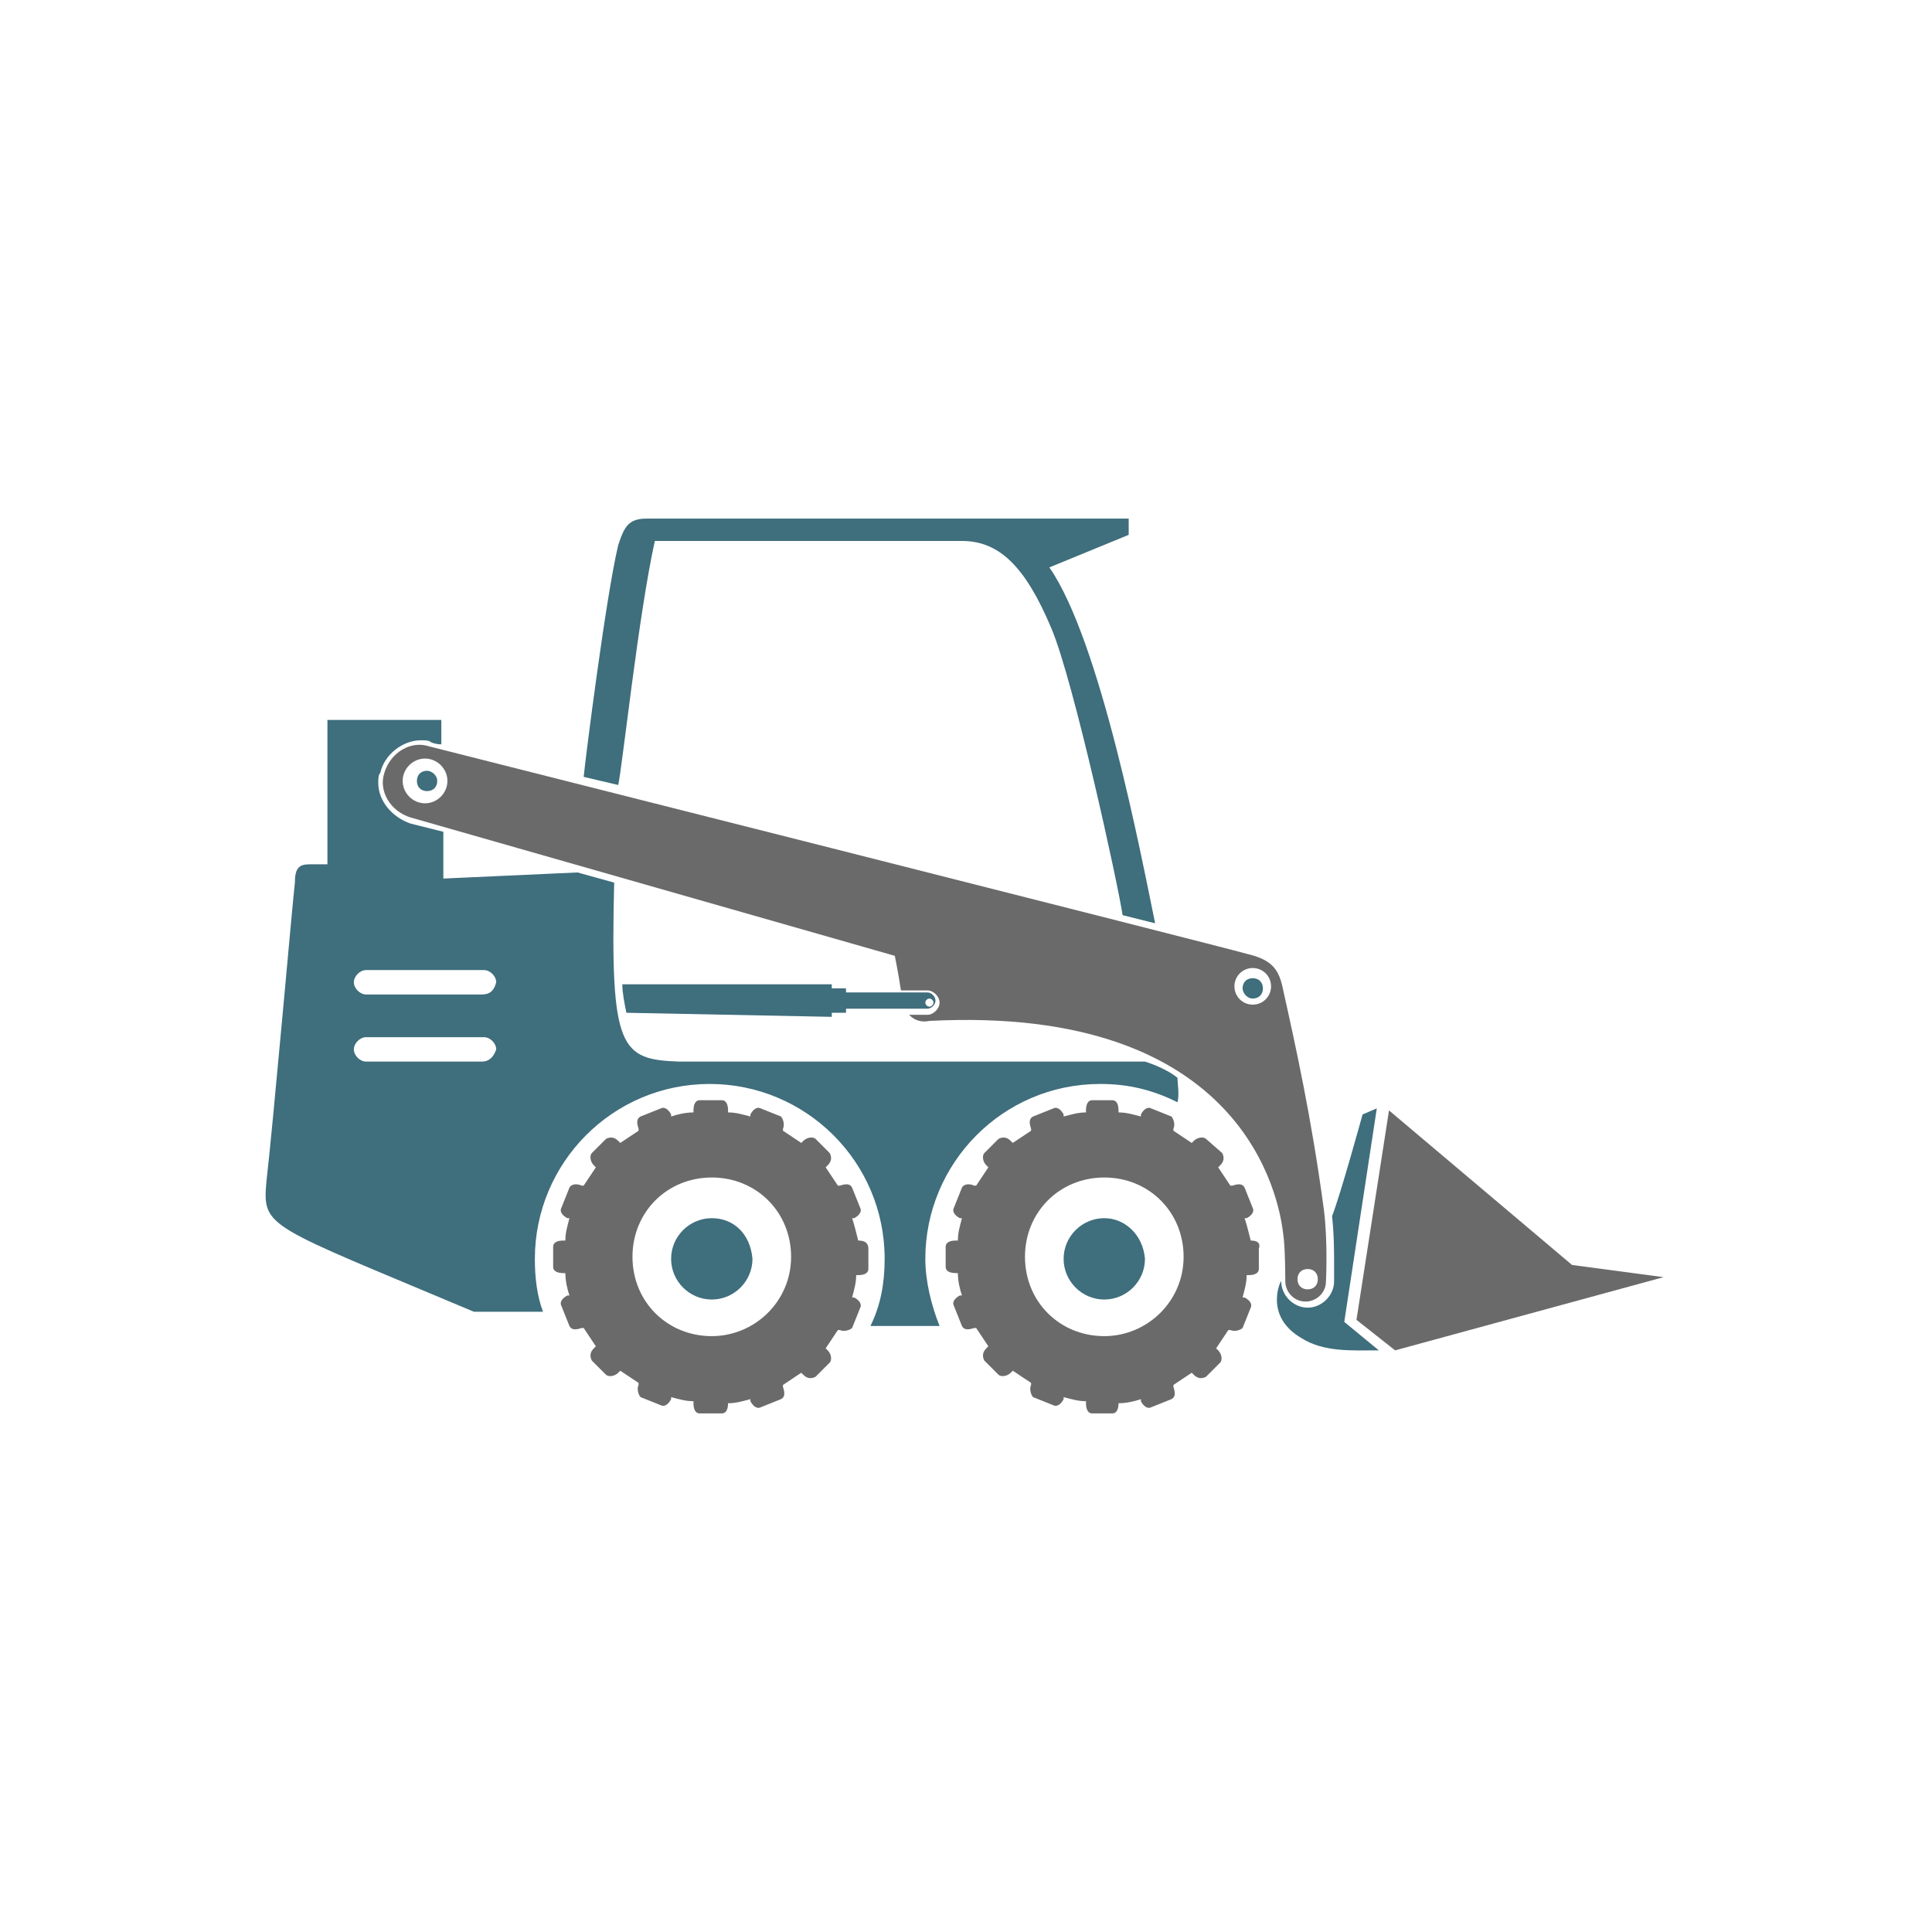
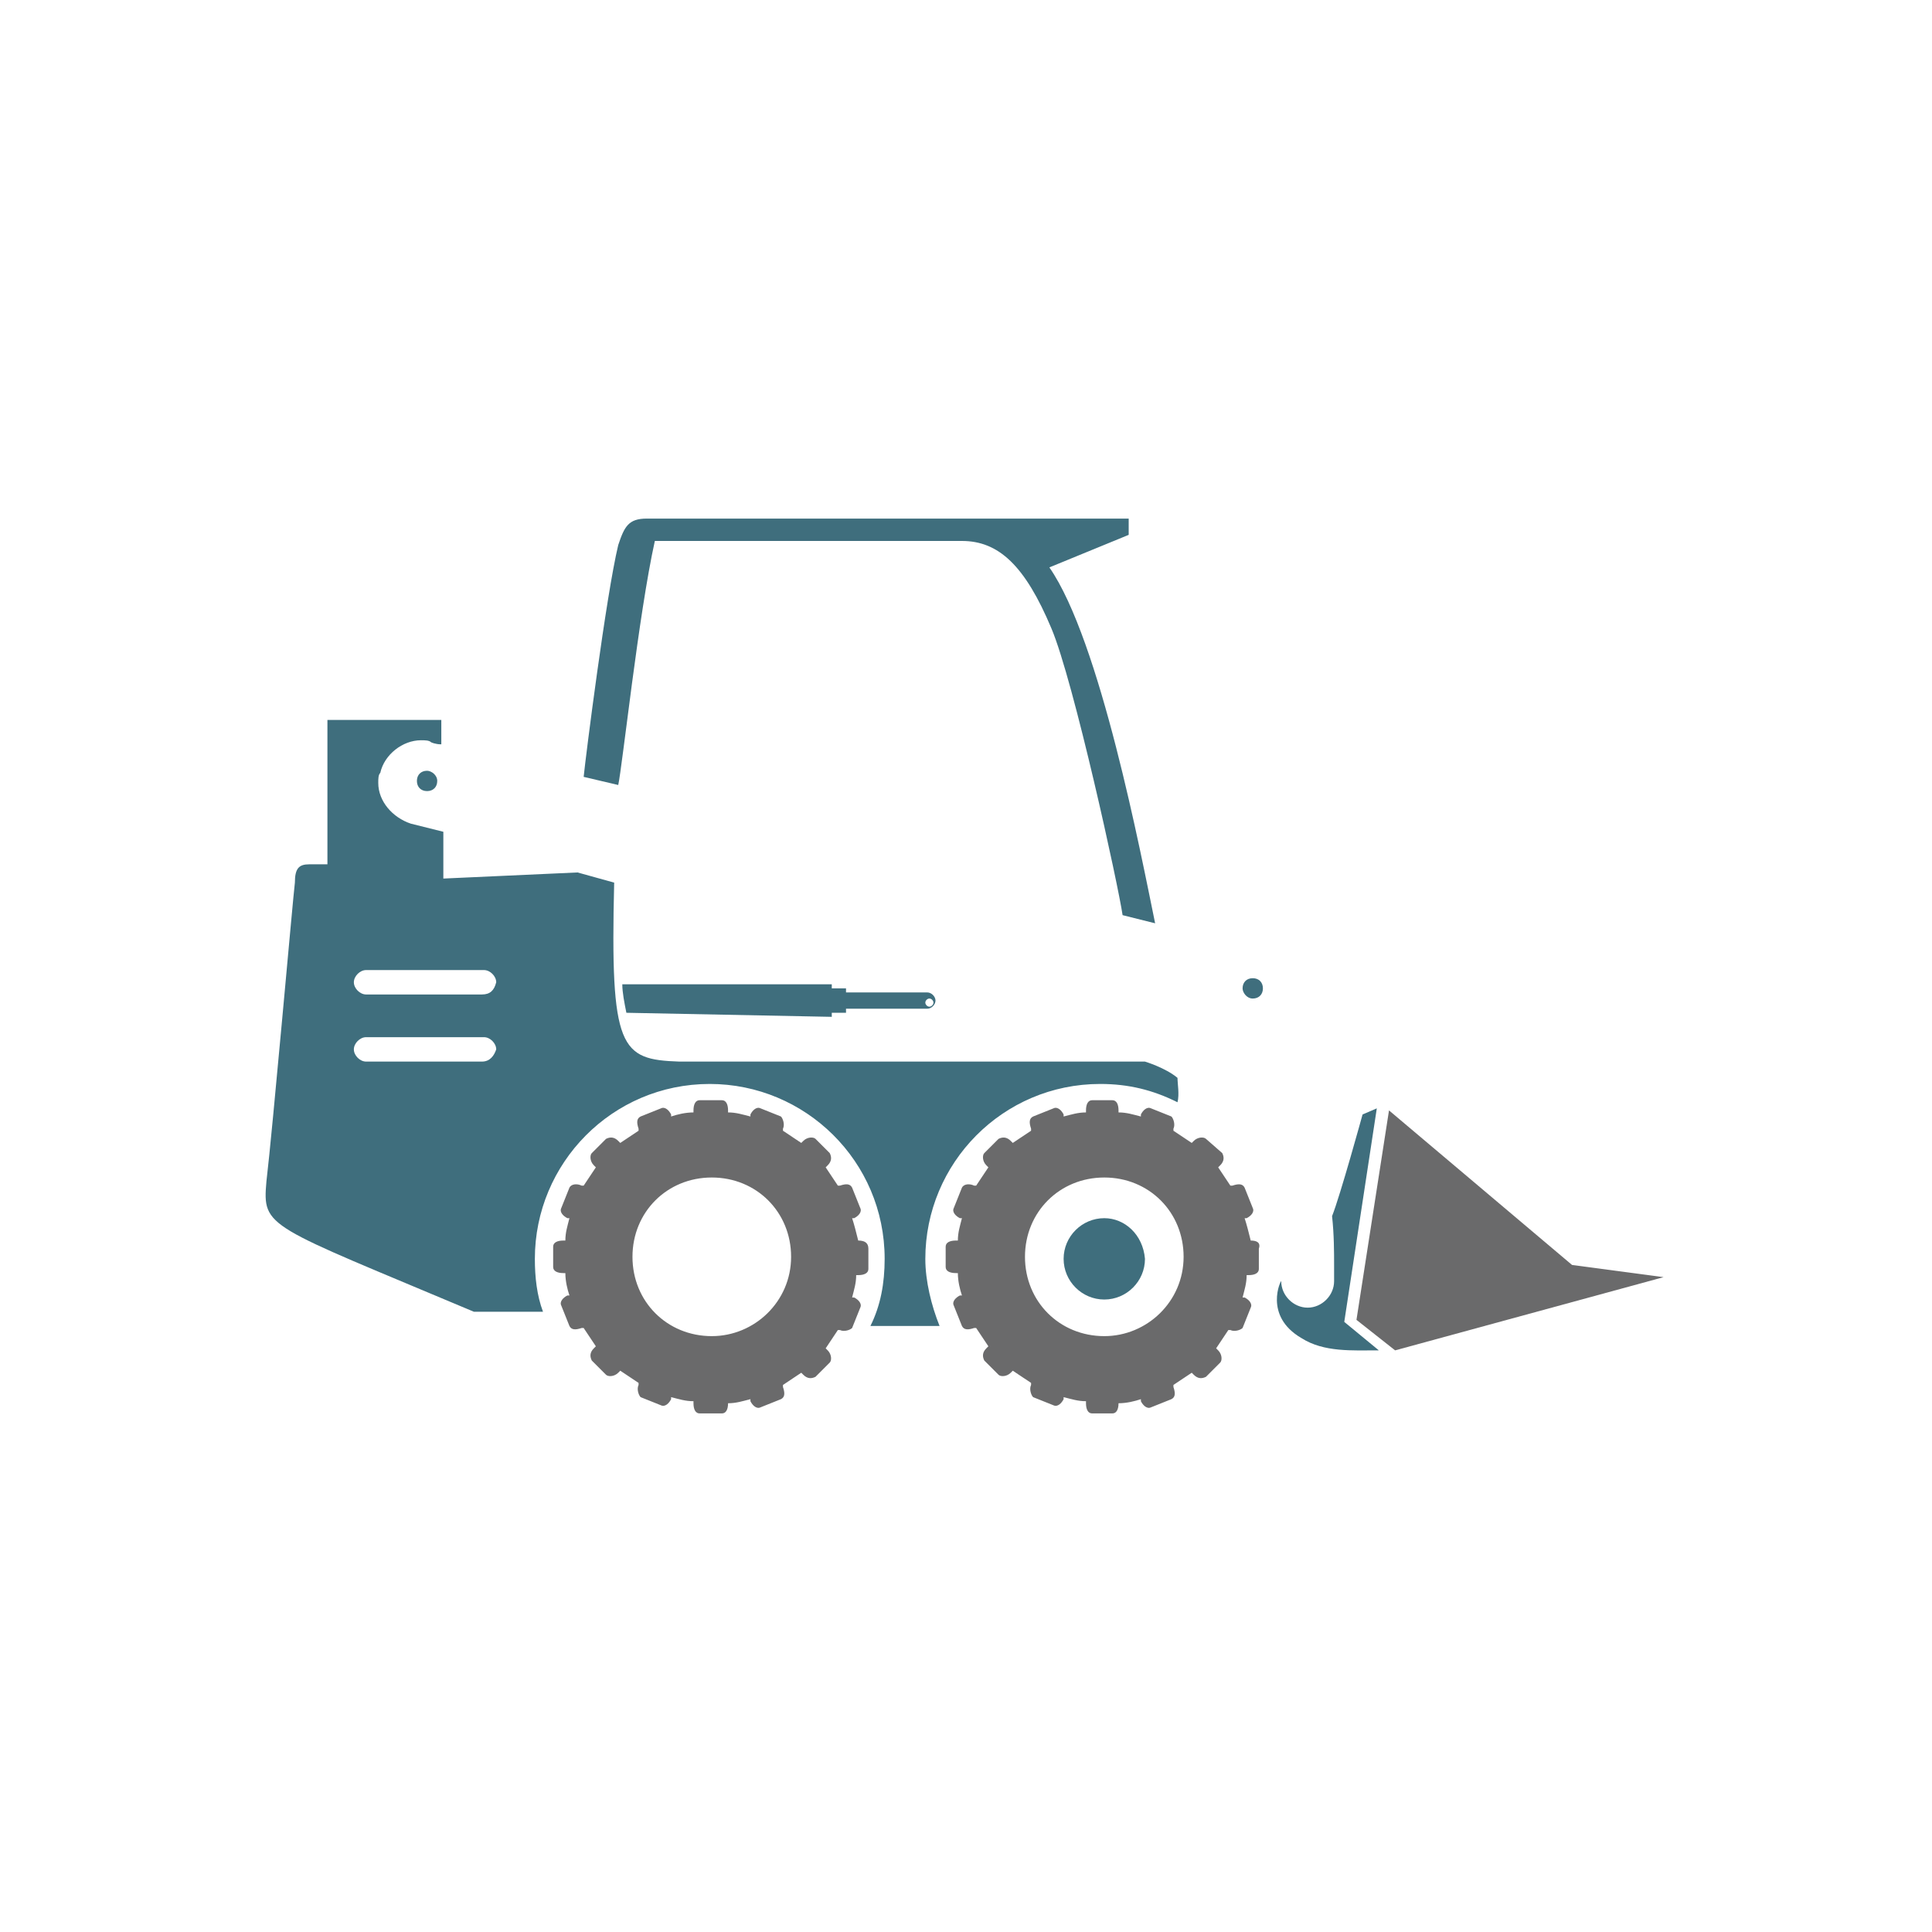
<svg xmlns="http://www.w3.org/2000/svg" version="1.1" id="Ebene_1" x="0px" y="0px" viewBox="0 0 95 95" style="enable-background:new 0 0 95 95;" xml:space="preserve">
  <style type="text/css">
	.st0{fill:#6A6A6B;}
	.st1{fill:#3F6E7D;}
</style>
  <g>
    <path class="st0" d="M61.5,61L61.5,61c-0.1-0.4-0.2-0.8-0.3-1.1l0.1,0c0.2-0.1,0.4-0.3,0.3-0.5l-0.4-1c-0.1-0.2-0.3-0.2-0.6-0.1   l-0.1,0c-0.2-0.3-0.4-0.6-0.6-0.9l0.1-0.1c0.2-0.2,0.2-0.4,0.1-0.6L59.3,56c-0.1-0.1-0.4-0.1-0.6,0.1l-0.1,0.1   c-0.3-0.2-0.6-0.4-0.9-0.6l0-0.1c0.1-0.2,0-0.5-0.1-0.6l-1-0.4c-0.2-0.1-0.4,0.1-0.5,0.3l0,0.1c-0.4-0.1-0.7-0.2-1.1-0.2v-0.1   c0-0.3-0.1-0.5-0.3-0.5h-1c-0.2,0-0.3,0.2-0.3,0.5v0.1c-0.4,0-0.7,0.1-1.1,0.2l0-0.1c-0.1-0.2-0.3-0.4-0.5-0.3l-1,0.4   c-0.2,0.1-0.2,0.3-0.1,0.6l0,0.1c-0.3,0.2-0.6,0.4-0.9,0.6l-0.1-0.1c-0.2-0.2-0.4-0.2-0.6-0.1l-0.7,0.7c-0.1,0.1-0.1,0.4,0.1,0.6   l0.1,0.1c-0.2,0.3-0.4,0.6-0.6,0.9l-0.1,0c-0.2-0.1-0.5-0.1-0.6,0.1l-0.4,1c-0.1,0.2,0.1,0.4,0.3,0.5l0.1,0   c-0.1,0.4-0.2,0.7-0.2,1.1H47c-0.3,0-0.5,0.1-0.5,0.3v1c0,0.2,0.2,0.3,0.5,0.3h0.1c0,0.4,0.1,0.8,0.2,1.1l-0.1,0   c-0.2,0.1-0.4,0.3-0.3,0.5l0.4,1c0.1,0.2,0.3,0.2,0.6,0.1l0.1,0c0.2,0.3,0.4,0.6,0.6,0.9l-0.1,0.1c-0.2,0.2-0.2,0.4-0.1,0.6   l0.7,0.7c0.1,0.1,0.4,0.1,0.6-0.1l0.1-0.1c0.3,0.2,0.6,0.4,0.9,0.6l0,0.1c-0.1,0.2,0,0.5,0.1,0.6l1,0.4c0.2,0.1,0.4-0.1,0.5-0.3   l0-0.1c0.4,0.1,0.7,0.2,1.1,0.2v0.1c0,0.3,0.1,0.5,0.3,0.5h1c0.2,0,0.3-0.2,0.3-0.5V69c0.4,0,0.8-0.1,1.1-0.2l0,0.1   c0.1,0.2,0.3,0.4,0.5,0.3l1-0.4c0.2-0.1,0.2-0.3,0.1-0.6l0-0.1c0.3-0.2,0.6-0.4,0.9-0.6l0.1,0.1c0.2,0.2,0.4,0.2,0.6,0.1l0.7-0.7   c0.1-0.1,0.1-0.4-0.1-0.6l-0.1-0.1c0.2-0.3,0.4-0.6,0.6-0.9l0.1,0c0.2,0.1,0.5,0,0.6-0.1l0.4-1c0.1-0.2-0.1-0.4-0.3-0.5l-0.1,0   c0.1-0.4,0.2-0.7,0.2-1.1h0.1c0.3,0,0.5-0.1,0.5-0.3v-1C62,61.1,61.8,61,61.5,61z M54.3,65.7c-2.2,0-3.9-1.7-3.9-3.9   c0-2.2,1.7-3.9,3.9-3.9c2.2,0,3.9,1.7,3.9,3.9C58.2,64,56.4,65.7,54.3,65.7z" />
    <path class="st1" d="M67.7,54.5L67,54.8c0,0-1.1,4-1.5,5c0.1,0.9,0.1,1.8,0.1,2.4c0,0.5,0,0.8,0,0.8c0,0.7-0.6,1.3-1.3,1.3   c-0.7,0-1.3-0.6-1.3-1.3c0-0.1-0.9,1.7,1,2.8c1.1,0.7,2.5,0.6,3.8,0.6L66.1,65L67.7,54.5z" />
    <polygon class="st0" points="77.3,62.2 68.3,54.6 66.7,64.9 68.6,66.4 81.8,62.8  " />
    <path class="st1" d="M54.3,59.9c-1.1,0-2,0.9-2,2c0,1.1,0.9,2,2,2c1.1,0,2-0.9,2-2C56.2,60.7,55.3,59.9,54.3,59.9z" />
    <path class="st1" d="M32.2,26.6c0,0,9.6,0,15.1,0c1.8,0,3.1,1.2,4.4,4.3c1.1,2.6,3.3,12.7,3.5,14.1l1.6,0.4   c-0.7-3.4-2.7-13.9-5.2-17.5l3.9-1.6v-0.8c0,0-18,0-23.7,0c-0.9,0-1.1,0.4-1.4,1.3c-0.6,2.5-1.6,10.4-1.7,11.4l1.7,0.4   C30.6,37.7,31.4,30.2,32.2,26.6z" />
-     <path class="st0" d="M44,47c0,0,0.2,1,0.3,1.7h1.3c0.3,0,0.6,0.3,0.6,0.6c0,0.3-0.3,0.6-0.6,0.6h-0.9c0.2,0.2,0.5,0.4,1,0.3   c15.5-0.8,17.2,8.7,17.4,10.5c0.1,0.6,0.1,2.3,0.1,2.3c0,0.5,0.4,1,1,1c0.5,0,1-0.4,1-1c0,0,0.1-1.9-0.1-3.5   c-0.6-4.5-1.4-8.1-2-10.8c-0.2-1-0.5-1.5-1.8-1.8c-1-0.3-40.2-10.2-40.2-10.2c-0.9-0.3-1.9,0.3-2.2,1.3c-0.3,0.9,0.3,1.9,1.3,2.2   L44,47z M64.3,62.4c0.3,0,0.5,0.2,0.5,0.5c0,0.3-0.2,0.5-0.5,0.5c-0.3,0-0.5-0.2-0.5-0.5C63.8,62.6,64,62.4,64.3,62.4z M61.6,47.6   c0.5,0,0.9,0.4,0.9,0.9c0,0.5-0.4,0.9-0.9,0.9c-0.5,0-0.9-0.4-0.9-0.9C60.7,48,61.1,47.6,61.6,47.6z M20.9,39.5   c-0.6,0-1.1-0.5-1.1-1.1c0-0.6,0.5-1.1,1.1-1.1c0.6,0,1.1,0.5,1.1,1.1C22,39,21.5,39.5,20.9,39.5z" />
    <path class="st1" d="M61.6,49.1c0.3,0,0.5-0.2,0.5-0.5c0-0.3-0.2-0.5-0.5-0.5c-0.3,0-0.5,0.2-0.5,0.5   C61.1,48.8,61.3,49.1,61.6,49.1z" />
    <path class="st0" d="M42.2,61L42.2,61c-0.1-0.4-0.2-0.8-0.3-1.1l0.1,0c0.2-0.1,0.4-0.3,0.3-0.5l-0.4-1c-0.1-0.2-0.3-0.2-0.6-0.1   l-0.1,0c-0.2-0.3-0.4-0.6-0.6-0.9l0.1-0.1c0.2-0.2,0.2-0.4,0.1-0.6L40.1,56c-0.1-0.1-0.4-0.1-0.6,0.1l-0.1,0.1   c-0.3-0.2-0.6-0.4-0.9-0.6l0-0.1c0.1-0.2,0-0.5-0.1-0.6l-1-0.4c-0.2-0.1-0.4,0.1-0.5,0.3l0,0.1c-0.4-0.1-0.7-0.2-1.1-0.2v-0.1   c0-0.3-0.1-0.5-0.3-0.5h-1.1c-0.2,0-0.3,0.2-0.3,0.5v0.1c-0.4,0-0.8,0.1-1.1,0.2l0-0.1c-0.1-0.2-0.3-0.4-0.5-0.3l-1,0.4   c-0.2,0.1-0.2,0.3-0.1,0.6l0,0.1c-0.3,0.2-0.6,0.4-0.9,0.6l-0.1-0.1c-0.2-0.2-0.4-0.2-0.6-0.1l-0.7,0.7c-0.1,0.1-0.1,0.4,0.1,0.6   l0.1,0.1c-0.2,0.3-0.4,0.6-0.6,0.9l-0.1,0c-0.2-0.1-0.5-0.1-0.6,0.1l-0.4,1c-0.1,0.2,0.1,0.4,0.3,0.5l0.1,0   c-0.1,0.4-0.2,0.7-0.2,1.1h-0.1c-0.3,0-0.5,0.1-0.5,0.3v1c0,0.2,0.2,0.3,0.5,0.3h0.1c0,0.4,0.1,0.8,0.2,1.1l-0.1,0   c-0.2,0.1-0.4,0.3-0.3,0.5l0.4,1c0.1,0.2,0.3,0.2,0.6,0.1l0.1,0c0.2,0.3,0.4,0.6,0.6,0.9l-0.1,0.1c-0.2,0.2-0.2,0.4-0.1,0.6   l0.7,0.7c0.1,0.1,0.4,0.1,0.6-0.1l0.1-0.1c0.3,0.2,0.6,0.4,0.9,0.6l0,0.1c-0.1,0.2,0,0.5,0.1,0.6l1,0.4c0.2,0.1,0.4-0.1,0.5-0.3   l0-0.1c0.4,0.1,0.7,0.2,1.1,0.2v0.1c0,0.3,0.1,0.5,0.3,0.5h1.1c0.2,0,0.3-0.2,0.3-0.5V69c0.4,0,0.7-0.1,1.1-0.2l0,0.1   c0.1,0.2,0.3,0.4,0.5,0.3l1-0.4c0.2-0.1,0.2-0.3,0.1-0.6l0-0.1c0.3-0.2,0.6-0.4,0.9-0.6l0.1,0.1c0.2,0.2,0.4,0.2,0.6,0.1l0.7-0.7   c0.1-0.1,0.1-0.4-0.1-0.6l-0.1-0.1c0.2-0.3,0.4-0.6,0.6-0.9l0.1,0c0.2,0.1,0.5,0,0.6-0.1l0.4-1c0.1-0.2-0.1-0.4-0.3-0.5l-0.1,0   c0.1-0.4,0.2-0.7,0.2-1.1h0.1c0.3,0,0.5-0.1,0.5-0.3v-1C42.7,61.1,42.5,61,42.2,61z M35,65.7c-2.2,0-3.9-1.7-3.9-3.9   c0-2.2,1.7-3.9,3.9-3.9c2.2,0,3.9,1.7,3.9,3.9C38.9,64,37.1,65.7,35,65.7z" />
-     <path class="st1" d="M35,59.9c-1.1,0-2,0.9-2,2c0,1.1,0.9,2,2,2c1.1,0,2-0.9,2-2C36.9,60.7,36.1,59.9,35,59.9z" />
    <path class="st1" d="M21,37.9c-0.3,0-0.5,0.2-0.5,0.5c0,0.3,0.2,0.5,0.5,0.5c0.3,0,0.5-0.2,0.5-0.5C21.5,38.1,21.2,37.9,21,37.9z" />
    <path class="st1" d="M57.9,53c-0.6-0.5-1.6-0.8-1.6-0.8H33.4c-2.9-0.1-3.4-0.6-3.2-8.8l-1.8-0.5l-6.6,0.3v-2.3l-1.6-0.4   c-0.9-0.3-1.6-1.1-1.6-2c0-0.2,0-0.4,0.1-0.5c0.2-0.9,1.1-1.6,2-1.6c0.2,0,0.4,0,0.5,0.1c0,0,0.2,0.1,0.5,0.1v-1.2h-5.6v7.1   c0,0-0.3,0-0.9,0c-0.5,0-0.7,0.2-0.7,0.9c-0.1,0.8-1.1,12.2-1.4,14.7c-0.2,2.3,0,2.1,10.2,6.4h3.4c-0.3-0.8-0.4-1.7-0.4-2.6   c0-4.7,3.8-8.6,8.6-8.6c4.7,0,8.6,3.8,8.6,8.6c0,1.2-0.2,2.3-0.7,3.3h3.4c-0.4-1-0.7-2.2-0.7-3.3c0-4.7,3.8-8.6,8.6-8.6   c1.4,0,2.6,0.3,3.8,0.9C58,53.8,57.9,53.3,57.9,53z M23.7,52.2H18c-0.3,0-0.6-0.3-0.6-0.6c0-0.3,0.3-0.6,0.6-0.6h5.8   c0.3,0,0.6,0.3,0.6,0.6C24.3,51.9,24.1,52.2,23.7,52.2z M23.7,48.9H18c-0.3,0-0.6-0.3-0.6-0.6c0-0.3,0.3-0.6,0.6-0.6h5.8   c0.3,0,0.6,0.3,0.6,0.6C24.3,48.7,24.1,48.9,23.7,48.9z" />
    <path class="st1" d="M40.9,50v-0.2h0.7v-0.2h4c0.2,0,0.4-0.2,0.4-0.4c0-0.2-0.2-0.4-0.4-0.4h-4v-0.2h-0.7v-0.2l-10.3,0   c0,0.4,0.1,0.9,0.2,1.4L40.9,50z M45.7,49.1c0.1,0,0.2,0.1,0.2,0.2c0,0.1-0.1,0.2-0.2,0.2s-0.2-0.1-0.2-0.2   C45.5,49.2,45.6,49.1,45.7,49.1z" />
  </g>
</svg>